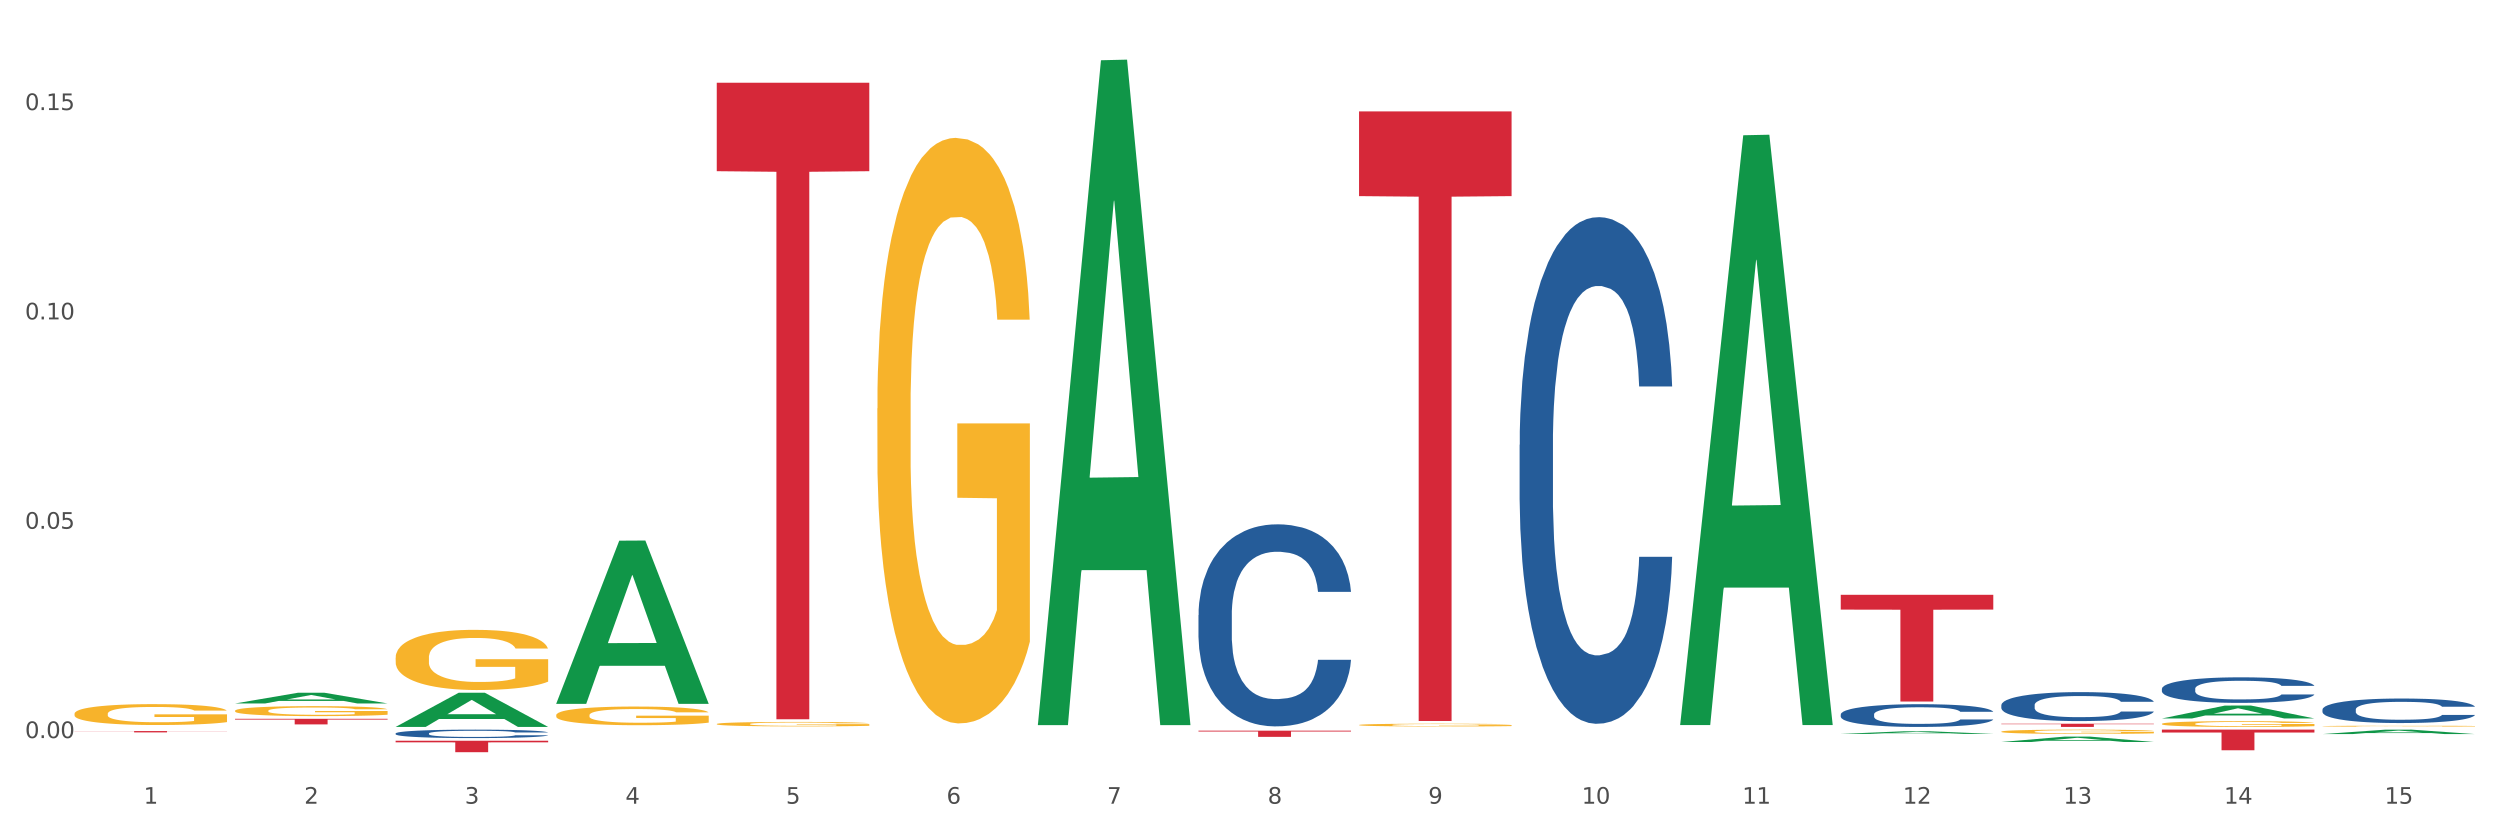
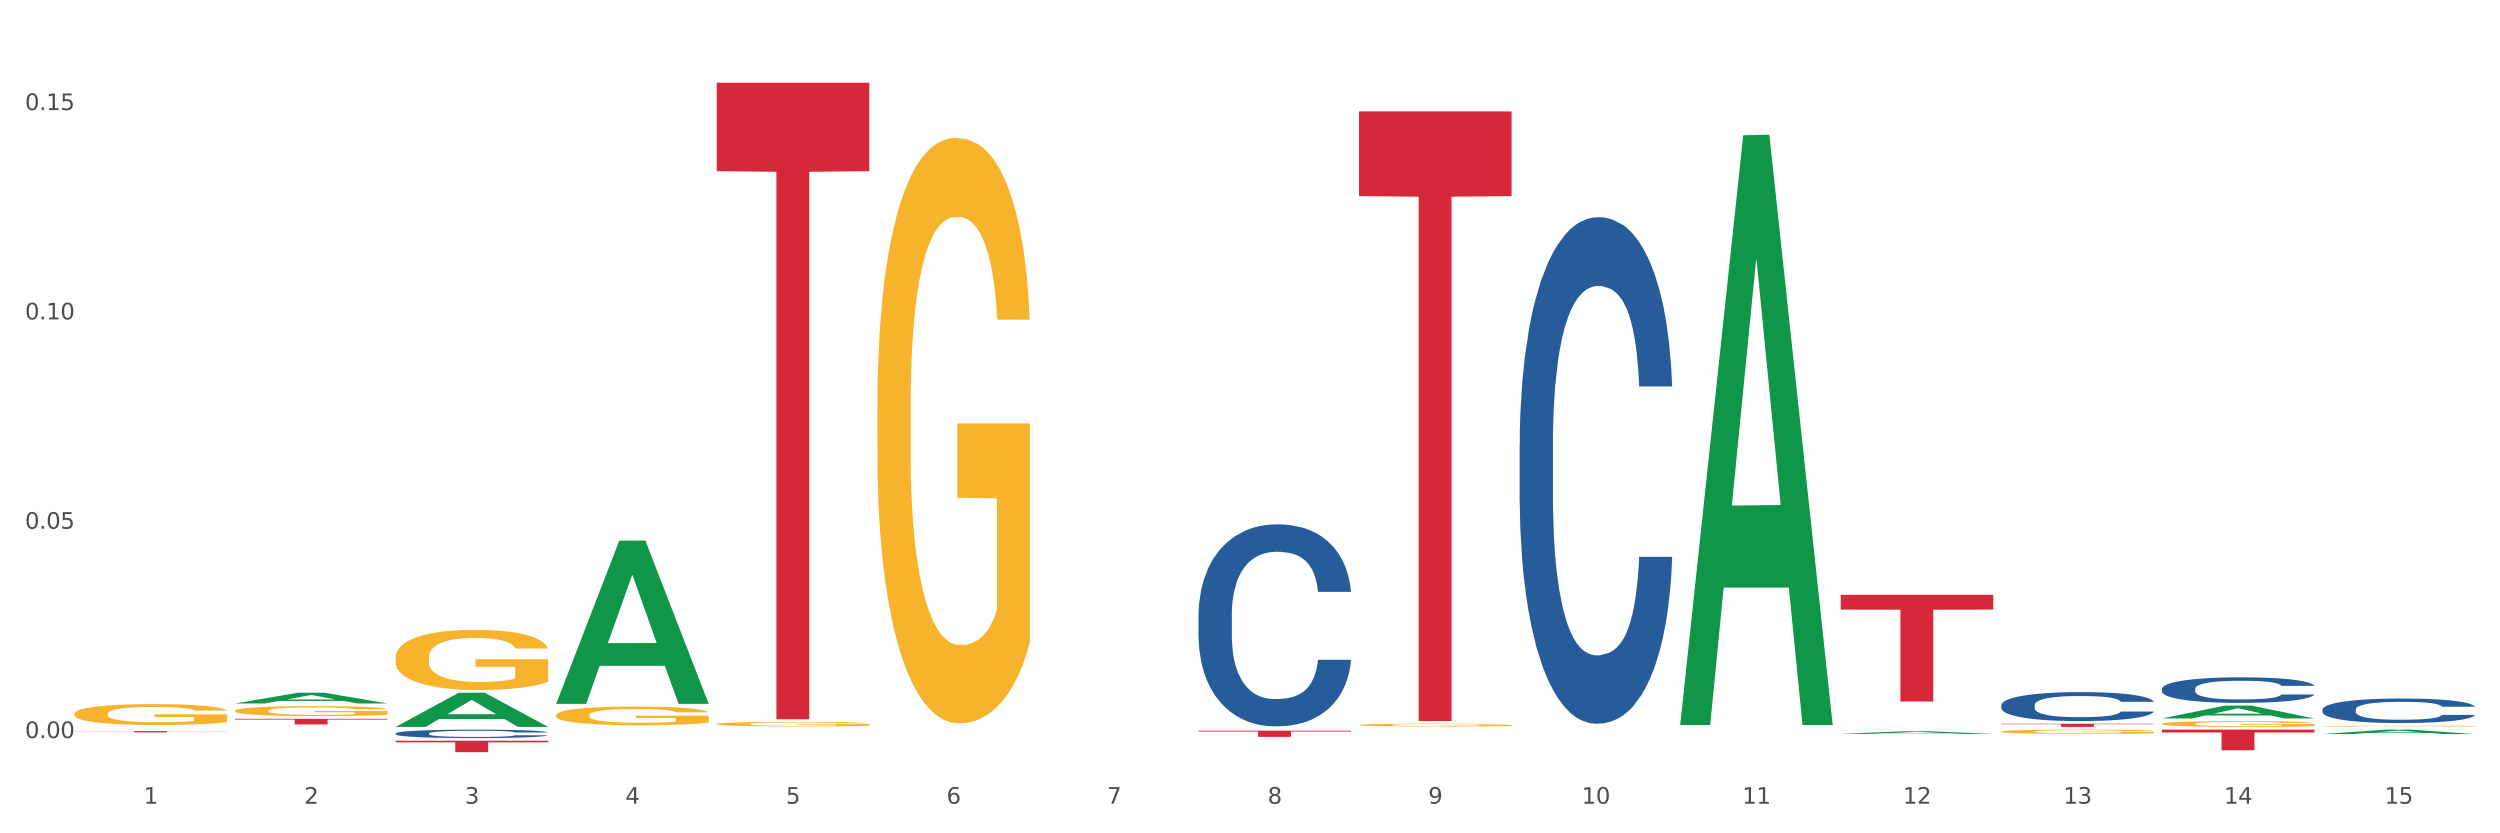
<svg xmlns="http://www.w3.org/2000/svg" xmlns:xlink="http://www.w3.org/1999/xlink" width="1080pt" height="360pt" viewBox="0 0 1080 360" version="1.1">
  <rect x="0" y="0" width="1080" height="360" fill="#333333" stroke="none" />
  <defs>
    <style type="text/css">*{stroke-linejoin: round; stroke-linecap: butt}</style>
  </defs>
  <g id="figure_1">
    <g id="patch_1">
      <path d="M 0 360  L 1080 360  L 1080 0  L 0 0  z " style="fill: #ffffff; stroke: #ffffff; stroke-linejoin: miter" />
    </g>
    <g id="axes_1">
      <g id="matplotlib.axis_1">
        <g id="xtick_1">
          <g id="text_1">
            <g style="fill: #4d4d4d" transform="translate(62.07 347.204) scale(0.096 -0.096)">
              <defs>
                <path id="DejaVuSans-31" d="M 794 531  L 1825 531  L 1825 4091  L 703 3866  L 703 4441  L 1819 4666  L 2450 4666  L 2450 531  L 3481 531  L 3481 0  L 794 0  L 794 531  z " transform="scale(0.016)" />
              </defs>
              <use xlink:href="#DejaVuSans-31" />
            </g>
          </g>
        </g>
        <g id="xtick_2">
          <g id="text_2">
            <g style="fill: #4d4d4d" transform="translate(131.436 347.204) scale(0.096 -0.096)">
              <defs>
                <path id="DejaVuSans-32" d="M 1228 531  L 3431 531  L 3431 0  L 469 0  L 469 531  Q 828 903 1448 1529  Q 2069 2156 2228 2338  Q 2531 2678 2651 2914  Q 2772 3150 2772 3378  Q 2772 3750 2511 3984  Q 2250 4219 1831 4219  Q 1534 4219 1204 4116  Q 875 4013 500 3803  L 500 4441  Q 881 4594 1212 4672  Q 1544 4750 1819 4750  Q 2544 4750 2975 4387  Q 3406 4025 3406 3419  Q 3406 3131 3298 2873  Q 3191 2616 2906 2266  Q 2828 2175 2409 1742  Q 1991 1309 1228 531  z " transform="scale(0.016)" />
              </defs>
              <use xlink:href="#DejaVuSans-32" />
            </g>
          </g>
        </g>
        <g id="xtick_3">
          <g id="text_3">
            <g style="fill: #4d4d4d" transform="translate(200.802 347.204) scale(0.096 -0.096)">
              <defs>
                <path id="DejaVuSans-33" d="M 2597 2516  Q 3050 2419 3304 2112  Q 3559 1806 3559 1356  Q 3559 666 3084 287  Q 2609 -91 1734 -91  Q 1441 -91 1130 -33  Q 819 25 488 141  L 488 750  Q 750 597 1062 519  Q 1375 441 1716 441  Q 2309 441 2620 675  Q 2931 909 2931 1356  Q 2931 1769 2642 2001  Q 2353 2234 1838 2234  L 1294 2234  L 1294 2753  L 1863 2753  Q 2328 2753 2575 2939  Q 2822 3125 2822 3475  Q 2822 3834 2567 4026  Q 2313 4219 1838 4219  Q 1578 4219 1281 4162  Q 984 4106 628 3988  L 628 4550  Q 988 4650 1302 4700  Q 1616 4750 1894 4750  Q 2613 4750 3031 4423  Q 3450 4097 3450 3541  Q 3450 3153 3228 2886  Q 3006 2619 2597 2516  z " transform="scale(0.016)" />
              </defs>
              <use xlink:href="#DejaVuSans-33" />
            </g>
          </g>
        </g>
        <g id="xtick_4">
          <g id="text_4">
            <g style="fill: #4d4d4d" transform="translate(270.169 347.204) scale(0.096 -0.096)">
              <defs>
                <path id="DejaVuSans-34" d="M 2419 4116  L 825 1625  L 2419 1625  L 2419 4116  z M 2253 4666  L 3047 4666  L 3047 1625  L 3713 1625  L 3713 1100  L 3047 1100  L 3047 0  L 2419 0  L 2419 1100  L 313 1100  L 313 1709  L 2253 4666  z " transform="scale(0.016)" />
              </defs>
              <use xlink:href="#DejaVuSans-34" />
            </g>
          </g>
        </g>
        <g id="xtick_5">
          <g id="text_5">
            <g style="fill: #4d4d4d" transform="translate(339.535 347.204) scale(0.096 -0.096)">
              <defs>
                <path id="DejaVuSans-35" d="M 691 4666  L 3169 4666  L 3169 4134  L 1269 4134  L 1269 2991  Q 1406 3038 1543 3061  Q 1681 3084 1819 3084  Q 2600 3084 3056 2656  Q 3513 2228 3513 1497  Q 3513 744 3044 326  Q 2575 -91 1722 -91  Q 1428 -91 1123 -41  Q 819 9 494 109  L 494 744  Q 775 591 1075 516  Q 1375 441 1709 441  Q 2250 441 2565 725  Q 2881 1009 2881 1497  Q 2881 1984 2565 2268  Q 2250 2553 1709 2553  Q 1456 2553 1204 2497  Q 953 2441 691 2322  L 691 4666  z " transform="scale(0.016)" />
              </defs>
              <use xlink:href="#DejaVuSans-35" />
            </g>
          </g>
        </g>
        <g id="xtick_6">
          <g id="text_6">
            <g style="fill: #4d4d4d" transform="translate(408.901 347.204) scale(0.096 -0.096)">
              <defs>
                <path id="DejaVuSans-36" d="M 2113 2584  Q 1688 2584 1439 2293  Q 1191 2003 1191 1497  Q 1191 994 1439 701  Q 1688 409 2113 409  Q 2538 409 2786 701  Q 3034 994 3034 1497  Q 3034 2003 2786 2293  Q 2538 2584 2113 2584  z M 3366 4563  L 3366 3988  Q 3128 4100 2886 4159  Q 2644 4219 2406 4219  Q 1781 4219 1451 3797  Q 1122 3375 1075 2522  Q 1259 2794 1537 2939  Q 1816 3084 2150 3084  Q 2853 3084 3261 2657  Q 3669 2231 3669 1497  Q 3669 778 3244 343  Q 2819 -91 2113 -91  Q 1303 -91 875 529  Q 447 1150 447 2328  Q 447 3434 972 4092  Q 1497 4750 2381 4750  Q 2619 4750 2861 4703  Q 3103 4656 3366 4563  z " transform="scale(0.016)" />
              </defs>
              <use xlink:href="#DejaVuSans-36" />
            </g>
          </g>
        </g>
        <g id="xtick_7">
          <g id="text_7">
            <g style="fill: #4d4d4d" transform="translate(478.267 347.204) scale(0.096 -0.096)">
              <defs>
                <path id="DejaVuSans-37" d="M 525 4666  L 3525 4666  L 3525 4397  L 1831 0  L 1172 0  L 2766 4134  L 525 4134  L 525 4666  z " transform="scale(0.016)" />
              </defs>
              <use xlink:href="#DejaVuSans-37" />
            </g>
          </g>
        </g>
        <g id="xtick_8">
          <g id="text_8">
            <g style="fill: #4d4d4d" transform="translate(547.634 347.204) scale(0.096 -0.096)">
              <defs>
                <path id="DejaVuSans-38" d="M 2034 2216  Q 1584 2216 1326 1975  Q 1069 1734 1069 1313  Q 1069 891 1326 650  Q 1584 409 2034 409  Q 2484 409 2743 651  Q 3003 894 3003 1313  Q 3003 1734 2745 1975  Q 2488 2216 2034 2216  z M 1403 2484  Q 997 2584 770 2862  Q 544 3141 544 3541  Q 544 4100 942 4425  Q 1341 4750 2034 4750  Q 2731 4750 3128 4425  Q 3525 4100 3525 3541  Q 3525 3141 3298 2862  Q 3072 2584 2669 2484  Q 3125 2378 3379 2068  Q 3634 1759 3634 1313  Q 3634 634 3220 271  Q 2806 -91 2034 -91  Q 1263 -91 848 271  Q 434 634 434 1313  Q 434 1759 690 2068  Q 947 2378 1403 2484  z M 1172 3481  Q 1172 3119 1398 2916  Q 1625 2713 2034 2713  Q 2441 2713 2670 2916  Q 2900 3119 2900 3481  Q 2900 3844 2670 4047  Q 2441 4250 2034 4250  Q 1625 4250 1398 4047  Q 1172 3844 1172 3481  z " transform="scale(0.016)" />
              </defs>
              <use xlink:href="#DejaVuSans-38" />
            </g>
          </g>
        </g>
        <g id="xtick_9">
          <g id="text_9">
            <g style="fill: #4d4d4d" transform="translate(617 347.204) scale(0.096 -0.096)">
              <defs>
                <path id="DejaVuSans-39" d="M 703 97  L 703 672  Q 941 559 1184 500  Q 1428 441 1663 441  Q 2288 441 2617 861  Q 2947 1281 2994 2138  Q 2813 1869 2534 1725  Q 2256 1581 1919 1581  Q 1219 1581 811 2004  Q 403 2428 403 3163  Q 403 3881 828 4315  Q 1253 4750 1959 4750  Q 2769 4750 3195 4129  Q 3622 3509 3622 2328  Q 3622 1225 3098 567  Q 2575 -91 1691 -91  Q 1453 -91 1209 -44  Q 966 3 703 97  z M 1959 2075  Q 2384 2075 2632 2365  Q 2881 2656 2881 3163  Q 2881 3666 2632 3958  Q 2384 4250 1959 4250  Q 1534 4250 1286 3958  Q 1038 3666 1038 3163  Q 1038 2656 1286 2365  Q 1534 2075 1959 2075  z " transform="scale(0.016)" />
              </defs>
              <use xlink:href="#DejaVuSans-39" />
            </g>
          </g>
        </g>
        <g id="xtick_10">
          <g id="text_10">
            <g style="fill: #4d4d4d" transform="translate(683.312 347.204) scale(0.096 -0.096)">
              <defs>
                <path id="DejaVuSans-30" d="M 2034 4250  Q 1547 4250 1301 3770  Q 1056 3291 1056 2328  Q 1056 1369 1301 889  Q 1547 409 2034 409  Q 2525 409 2770 889  Q 3016 1369 3016 2328  Q 3016 3291 2770 3770  Q 2525 4250 2034 4250  z M 2034 4750  Q 2819 4750 3233 4129  Q 3647 3509 3647 2328  Q 3647 1150 3233 529  Q 2819 -91 2034 -91  Q 1250 -91 836 529  Q 422 1150 422 2328  Q 422 3509 836 4129  Q 1250 4750 2034 4750  z " transform="scale(0.016)" />
              </defs>
              <use xlink:href="#DejaVuSans-31" />
              <use xlink:href="#DejaVuSans-30" transform="translate(63.623 0)" />
            </g>
          </g>
        </g>
        <g id="xtick_11">
          <g id="text_11">
            <g style="fill: #4d4d4d" transform="translate(752.678 347.204) scale(0.096 -0.096)">
              <use xlink:href="#DejaVuSans-31" />
              <use xlink:href="#DejaVuSans-31" transform="translate(63.623 0)" />
            </g>
          </g>
        </g>
        <g id="xtick_12">
          <g id="text_12">
            <g style="fill: #4d4d4d" transform="translate(822.044 347.204) scale(0.096 -0.096)">
              <use xlink:href="#DejaVuSans-31" />
              <use xlink:href="#DejaVuSans-32" transform="translate(63.623 0)" />
            </g>
          </g>
        </g>
        <g id="xtick_13">
          <g id="text_13">
            <g style="fill: #4d4d4d" transform="translate(891.411 347.204) scale(0.096 -0.096)">
              <use xlink:href="#DejaVuSans-31" />
              <use xlink:href="#DejaVuSans-33" transform="translate(63.623 0)" />
            </g>
          </g>
        </g>
        <g id="xtick_14">
          <g id="text_14">
            <g style="fill: #4d4d4d" transform="translate(960.777 347.204) scale(0.096 -0.096)">
              <use xlink:href="#DejaVuSans-31" />
              <use xlink:href="#DejaVuSans-34" transform="translate(63.623 0)" />
            </g>
          </g>
        </g>
        <g id="xtick_15">
          <g id="text_15">
            <g style="fill: #4d4d4d" transform="translate(1030.143 347.204) scale(0.096 -0.096)">
              <use xlink:href="#DejaVuSans-31" />
              <use xlink:href="#DejaVuSans-35" transform="translate(63.623 0)" />
            </g>
          </g>
        </g>
        <g id="xtick_16" />
        <g id="xtick_17" />
        <g id="xtick_18" />
        <g id="xtick_19" />
        <g id="xtick_20" />
        <g id="xtick_21" />
        <g id="xtick_22" />
        <g id="xtick_23" />
        <g id="xtick_24" />
        <g id="xtick_25" />
        <g id="xtick_26" />
        <g id="xtick_27" />
        <g id="xtick_28" />
        <g id="xtick_29" />
      </g>
      <g id="matplotlib.axis_2">
        <g id="ytick_1">
          <g id="text_16">
            <g style="fill: #4d4d4d" transform="translate(10.8 318.849) scale(0.096 -0.096)">
              <defs>
                <path id="DejaVuSans-2e" d="M 684 794  L 1344 794  L 1344 0  L 684 0  L 684 794  z " transform="scale(0.016)" />
              </defs>
              <use xlink:href="#DejaVuSans-30" />
              <use xlink:href="#DejaVuSans-2e" transform="translate(63.623 0)" />
              <use xlink:href="#DejaVuSans-30" transform="translate(95.41 0)" />
              <use xlink:href="#DejaVuSans-30" transform="translate(159.033 0)" />
            </g>
          </g>
        </g>
        <g id="ytick_2">
          <g id="text_17">
            <g style="fill: #4d4d4d" transform="translate(10.8 228.419) scale(0.096 -0.096)">
              <use xlink:href="#DejaVuSans-30" />
              <use xlink:href="#DejaVuSans-2e" transform="translate(63.623 0)" />
              <use xlink:href="#DejaVuSans-30" transform="translate(95.41 0)" />
              <use xlink:href="#DejaVuSans-35" transform="translate(159.033 0)" />
            </g>
          </g>
        </g>
        <g id="ytick_3">
          <g id="text_18">
            <g style="fill: #4d4d4d" transform="translate(10.8 137.988) scale(0.096 -0.096)">
              <use xlink:href="#DejaVuSans-30" />
              <use xlink:href="#DejaVuSans-2e" transform="translate(63.623 0)" />
              <use xlink:href="#DejaVuSans-31" transform="translate(95.41 0)" />
              <use xlink:href="#DejaVuSans-30" transform="translate(159.033 0)" />
            </g>
          </g>
        </g>
        <g id="ytick_4">
          <g id="text_19">
            <g style="fill: #4d4d4d" transform="translate(10.8 47.558) scale(0.096 -0.096)">
              <use xlink:href="#DejaVuSans-30" />
              <use xlink:href="#DejaVuSans-2e" transform="translate(63.623 0)" />
              <use xlink:href="#DejaVuSans-31" transform="translate(95.41 0)" />
              <use xlink:href="#DejaVuSans-35" transform="translate(159.033 0)" />
            </g>
          </g>
        </g>
        <g id="ytick_5" />
        <g id="ytick_6" />
        <g id="ytick_7" />
      </g>
      <g id="PolyCollection_1">
        <path d="M 101.541 303.891  L 101.609 303.887  L 128.784 299.255  L 140.061 299.251  L 167.439 303.9  L 154.395 303.9  L 148.485 302.817  L 120.427 302.817  L 120.224 302.835  L 114.517 303.9  L 101.541 303.9  L 101.541 303.891  L 123.96 302.171  L 144.952 302.167  L 134.558 300.242  L 134.422 300.233  L 134.286 300.246  L 123.892 302.167  L 123.96 302.171  L 101.541 303.891  z " clip-path="url(#p0f874202e7)" style="fill: #109648" />
        <path d="M 170.907 314.017  L 170.975 314.003  L 198.15 299.27  L 209.427 299.256  L 236.805 314.044  L 223.762 314.044  L 217.851 310.601  L 189.794 310.601  L 189.59 310.656  L 183.883 314.044  L 170.907 314.044  L 170.907 314.017  L 193.326 308.546  L 214.319 308.532  L 203.924 302.408  L 203.788 302.38  L 203.653 302.422  L 193.258 308.532  L 193.326 308.546  L 170.907 314.017  z " clip-path="url(#p0f874202e7)" style="fill: #109648" />
        <path d="M 240.274 303.938  L 240.342 303.872  L 267.516 233.571  L 278.793 233.505  L 306.172 304.07  L 293.128 304.07  L 287.217 287.638  L 259.16 287.638  L 258.956 287.903  L 253.249 304.07  L 240.274 304.07  L 240.274 303.938  L 262.693 277.832  L 283.685 277.766  L 273.291 248.546  L 273.155 248.413  L 273.019 248.612  L 262.625 277.766  L 262.693 277.832  L 240.274 303.938  z " clip-path="url(#p0f874202e7)" style="fill: #109648" />
-         <path d="M 448.372 312.71  L 448.44 312.44  L 475.615 26.029  L 486.892 25.759  L 514.27 313.25  L 501.227 313.25  L 495.316 246.304  L 467.259 246.304  L 467.055 247.384  L 461.348 313.25  L 448.372 313.25  L 448.372 312.71  L 470.791 206.352  L 491.783 206.082  L 481.389 87.037  L 481.253 86.497  L 481.117 87.307  L 470.723 206.082  L 470.791 206.352  L 448.372 312.71  z " clip-path="url(#p0f874202e7)" style="fill: #109648" />
        <path d="M 933.936 310.373  L 934.004 310.368  L 961.178 304.806  L 972.456 304.8  L 999.834 310.384  L 986.79 310.384  L 980.88 309.084  L 952.822 309.084  L 952.618 309.105  L 946.912 310.384  L 933.936 310.384  L 933.936 310.373  L 956.355 308.308  L 977.347 308.303  L 966.953 305.991  L 966.817 305.98  L 966.681 305.996  L 956.287 308.303  L 956.355 308.308  L 933.936 310.373  z " clip-path="url(#p0f874202e7)" style="fill: #109648" />
        <path d="M 1003.302 317.122  L 1003.37 317.12  L 1030.544 315.204  L 1041.822 315.202  L 1069.2 317.125  L 1056.156 317.125  L 1050.246 316.677  L 1022.188 316.677  L 1021.984 316.685  L 1016.278 317.125  L 1003.302 317.125  L 1003.302 317.122  L 1025.721 316.41  L 1046.713 316.408  L 1036.319 315.612  L 1036.183 315.608  L 1036.047 315.614  L 1025.653 316.408  L 1025.721 316.41  L 1003.302 317.122  z " clip-path="url(#p0f874202e7)" style="fill: #109648" />
        <path d="M 795.203 256.945  L 861.101 256.945  L 861.101 263.352  L 835.179 263.396  L 835.179 303.05  L 820.969 303.05  L 820.969 263.396  L 795.203 263.352  L 795.203 256.989  L 795.203 256.945  z " clip-path="url(#p0f874202e7)" style="fill: #d62839" />
        <path d="M 309.64 35.742  L 375.538 35.742  L 375.538 73.955  L 349.616 74.213  L 349.616 310.719  L 335.406 310.719  L 335.406 74.213  L 309.64 73.955  L 309.64 36  L 309.64 35.742  z " clip-path="url(#p0f874202e7)" style="fill: #d62839" />
        <path d="M 587.105 48.119  L 653.003 48.119  L 653.003 84.717  L 627.081 84.965  L 627.081 311.479  L 612.871 311.479  L 612.871 84.965  L 587.105 84.717  L 587.105 48.366  L 587.105 48.119  z " clip-path="url(#p0f874202e7)" style="fill: #d62839" />
        <path d="M 32.175 315.808  L 98.073 315.808  L 98.073 315.891  L 72.151 315.891  L 72.151 316.405  L 57.941 316.405  L 57.941 315.891  L 32.175 315.891  L 32.175 315.808  L 32.175 315.808  z " clip-path="url(#p0f874202e7)" style="fill: #d62839" />
        <path d="M 170.907 320.011  L 236.805 320.011  L 236.805 320.697  L 210.883 320.702  L 210.883 324.95  L 196.673 324.95  L 196.673 320.702  L 170.907 320.697  L 170.907 320.015  L 170.907 320.011  z " clip-path="url(#p0f874202e7)" style="fill: #d62839" />
        <path d="M 101.541 310.522  L 167.439 310.522  L 167.439 310.859  L 141.517 310.861  L 141.517 312.946  L 127.307 312.946  L 127.307 310.861  L 101.541 310.859  L 101.541 310.525  L 101.541 310.522  z " clip-path="url(#p0f874202e7)" style="fill: #d62839" />
        <path d="M 517.739 315.64  L 583.636 315.64  L 583.636 316.013  L 557.715 316.016  L 557.715 318.324  L 543.504 318.324  L 543.504 316.016  L 517.739 316.013  L 517.739 315.643  L 517.739 315.64  z " clip-path="url(#p0f874202e7)" style="fill: #d62839" />
        <path d="M 32.175 308.36  L 32.253 308.351  L 32.253 308.055  L 32.408 307.799  L 33.186 307.182  L 34.353 306.671  L 35.209 306.399  L 36.065 306.177  L 37.076 305.954  L 38.321 305.723  L 40.578 305.386  L 41.978 305.213  L 43.69 305.031  L 46.802 304.768  L 49.058 304.619  L 51.392 304.496  L 55.204 304.348  L 57.694 304.282  L 60.339 304.232  L 63.529 304.199  L 65.941 304.191  L 71.231 304.216  L 75.744 304.29  L 77.922 304.348  L 80.723 304.446  L 82.201 304.512  L 84.613 304.644  L 87.103 304.817  L 88.815 304.965  L 91.382 305.246  L 93.327 305.526  L 95.116 305.872  L 96.05 306.111  L 96.75 306.333  L 97.373 306.588  L 97.995 306.992  L 83.991 306.992  L 83.446 306.704  L 82.59 306.432  L 81.346 306.168  L 80.256 306.004  L 78.389 305.798  L 76.677 305.666  L 74.888 305.567  L 72.71 305.484  L 70.998 305.443  L 68.586 305.41  L 63.84 305.419  L 60.65 305.484  L 58.472 305.567  L 57.071 305.641  L 55.827 305.723  L 54.426 305.839  L 52.792 306.012  L 51.625 306.168  L 50.458 306.366  L 49.525 306.564  L 48.669 306.794  L 47.969 307.042  L 47.424 307.297  L 46.957 307.61  L 46.568 308.129  L 46.568 309.258  L 46.724 309.513  L 47.113 309.851  L 47.58 310.106  L 48.358 310.411  L 49.058 310.617  L 50.381 310.914  L 51.859 311.161  L 53.026 311.317  L 54.193 311.449  L 56.216 311.63  L 58.472 311.779  L 60.417 311.869  L 63.062 311.952  L 64.852 311.985  L 66.408 312.001  L 70.22 312.001  L 72.943 311.976  L 75.977 311.919  L 78.311 311.845  L 80.256 311.754  L 82.435 311.606  L 83.835 311.466  L 83.835 309.744  L 66.719 309.735  L 66.719 308.59  L 98.073 308.59  L 98.073 311.952  L 96.75 312.125  L 95.272 312.281  L 93.716 312.421  L 91.382 312.594  L 88.581 312.759  L 86.091 312.874  L 83.446 312.973  L 80.334 313.064  L 76.288 313.146  L 73.799 313.179  L 70.687 313.204  L 67.03 313.212  L 63.84 313.196  L 60.728 313.154  L 57.461 313.08  L 54.271 312.973  L 51.859 312.866  L 49.447 312.734  L 46.879 312.561  L 44.857 312.396  L 43.301 312.248  L 41.589 312.059  L 39.722 311.812  L 38.321 311.589  L 37.076 311.358  L 35.754 311.062  L 34.82 310.806  L 33.887 310.485  L 33.342 310.246  L 32.72 309.876  L 32.253 309.357  L 32.175 308.36  z " clip-path="url(#p0f874202e7)" style="fill: #f7b32b" />
        <path d="M 240.274 308.958  L 240.351 308.95  L 240.351 308.685  L 240.507 308.457  L 241.285 307.904  L 242.452 307.447  L 243.308 307.203  L 244.164 307.004  L 245.175 306.805  L 246.42 306.599  L 248.676 306.297  L 250.077 306.142  L 251.788 305.98  L 254.9 305.744  L 257.157 305.611  L 259.491 305.501  L 263.303 305.368  L 265.793 305.309  L 268.438 305.265  L 271.628 305.235  L 274.04 305.228  L 279.33 305.25  L 283.843 305.317  L 286.021 305.368  L 288.822 305.457  L 290.3 305.516  L 292.712 305.633  L 295.202 305.788  L 296.913 305.921  L 299.481 306.172  L 301.426 306.422  L 303.215 306.732  L 304.149 306.945  L 304.849 307.145  L 305.471 307.373  L 306.094 307.734  L 292.089 307.734  L 291.545 307.476  L 290.689 307.233  L 289.444 306.997  L 288.355 306.85  L 286.488 306.665  L 284.776 306.547  L 282.987 306.459  L 280.808 306.385  L 279.097 306.348  L 276.685 306.319  L 271.939 306.326  L 268.749 306.385  L 266.571 306.459  L 265.17 306.525  L 263.925 306.599  L 262.525 306.702  L 260.891 306.857  L 259.724 306.997  L 258.557 307.174  L 257.623 307.351  L 256.768 307.557  L 256.067 307.778  L 255.523 308.007  L 255.056 308.287  L 254.667 308.751  L 254.667 309.761  L 254.823 309.99  L 255.212 310.292  L 255.678 310.52  L 256.456 310.793  L 257.157 310.977  L 258.479 311.243  L 259.957 311.464  L 261.124 311.604  L 262.291 311.722  L 264.314 311.884  L 266.571 312.017  L 268.516 312.098  L 271.161 312.172  L 272.95 312.201  L 274.506 312.216  L 278.319 312.216  L 281.042 312.194  L 284.076 312.142  L 286.41 312.076  L 288.355 311.995  L 290.533 311.862  L 291.934 311.737  L 291.934 310.196  L 274.818 310.189  L 274.818 309.164  L 306.172 309.164  L 306.172 312.172  L 304.849 312.326  L 303.371 312.466  L 301.815 312.592  L 299.481 312.746  L 296.68 312.894  L 294.19 312.997  L 291.545 313.086  L 288.433 313.167  L 284.387 313.24  L 281.897 313.27  L 278.785 313.292  L 275.129 313.299  L 271.939 313.285  L 268.827 313.248  L 265.559 313.181  L 262.369 313.086  L 259.957 312.99  L 257.546 312.872  L 254.978 312.717  L 252.955 312.57  L 251.399 312.437  L 249.688 312.267  L 247.82 312.046  L 246.42 311.847  L 245.175 311.641  L 243.853 311.375  L 242.919 311.147  L 241.985 310.859  L 241.441 310.646  L 240.818 310.314  L 240.351 309.85  L 240.274 308.958  z " clip-path="url(#p0f874202e7)" style="fill: #f7b32b" />
        <path d="M 864.57 312.664  L 930.468 312.664  L 930.468 312.856  L 904.546 312.857  L 904.546 314.044  L 890.335 314.044  L 890.335 312.857  L 864.57 312.856  L 864.57 312.665  L 864.57 312.664  z " clip-path="url(#p0f874202e7)" style="fill: #d62839" />
        <path d="M 101.541 307.048  L 101.619 307.044  L 101.619 306.902  L 101.775 306.78  L 102.553 306.485  L 103.72 306.241  L 104.575 306.112  L 105.431 306.005  L 106.443 305.899  L 107.688 305.789  L 109.944 305.628  L 111.344 305.545  L 113.056 305.459  L 116.168 305.333  L 118.424 305.262  L 120.758 305.203  L 124.57 305.132  L 127.06 305.101  L 129.705 305.077  L 132.895 305.061  L 135.307 305.058  L 140.598 305.069  L 145.11 305.105  L 147.289 305.132  L 150.089 305.179  L 151.568 305.211  L 153.979 305.274  L 156.469 305.356  L 158.181 305.427  L 160.748 305.561  L 162.693 305.695  L 164.483 305.86  L 165.416 305.974  L 166.117 306.08  L 166.739 306.202  L 167.361 306.395  L 153.357 306.395  L 152.812 306.257  L 151.957 306.127  L 150.712 306.002  L 149.623 305.923  L 147.755 305.825  L 146.044 305.762  L 144.254 305.714  L 142.076 305.675  L 140.364 305.655  L 137.952 305.64  L 133.206 305.644  L 130.017 305.675  L 127.838 305.714  L 126.438 305.75  L 125.193 305.789  L 123.792 305.844  L 122.159 305.927  L 120.992 306.002  L 119.825 306.096  L 118.891 306.19  L 118.035 306.3  L 117.335 306.418  L 116.79 306.54  L 116.324 306.69  L 115.935 306.938  L 115.935 307.477  L 116.09 307.598  L 116.479 307.76  L 116.946 307.882  L 117.724 308.027  L 118.424 308.126  L 119.747 308.267  L 121.225 308.385  L 122.392 308.46  L 123.559 308.523  L 125.582 308.609  L 127.838 308.68  L 129.783 308.723  L 132.428 308.763  L 134.218 308.779  L 135.774 308.786  L 139.586 308.786  L 142.309 308.775  L 145.343 308.747  L 147.678 308.712  L 149.623 308.668  L 151.801 308.598  L 153.201 308.531  L 153.201 307.709  L 136.085 307.705  L 136.085 307.158  L 167.439 307.158  L 167.439 308.763  L 166.117 308.845  L 164.638 308.92  L 163.082 308.987  L 160.748 309.07  L 157.947 309.148  L 155.458 309.203  L 152.812 309.251  L 149.7 309.294  L 145.655 309.333  L 143.165 309.349  L 140.053 309.361  L 136.396 309.365  L 133.206 309.357  L 130.094 309.337  L 126.827 309.302  L 123.637 309.251  L 121.225 309.199  L 118.813 309.136  L 116.246 309.054  L 114.223 308.975  L 112.667 308.904  L 110.955 308.814  L 109.088 308.696  L 107.688 308.59  L 106.443 308.48  L 105.12 308.338  L 104.186 308.216  L 103.253 308.063  L 102.708 307.949  L 102.086 307.772  L 101.619 307.524  L 101.541 307.048  z " clip-path="url(#p0f874202e7)" style="fill: #f7b32b" />
        <path d="M 170.907 284.108  L 170.985 284.084  L 170.985 283.229  L 171.141 282.492  L 171.919 280.711  L 173.086 279.238  L 173.942 278.454  L 174.798 277.813  L 175.809 277.172  L 177.054 276.507  L 179.31 275.533  L 180.71 275.034  L 182.422 274.511  L 185.534 273.751  L 187.79 273.324  L 190.124 272.967  L 193.937 272.54  L 196.426 272.35  L 199.072 272.207  L 202.261 272.112  L 204.673 272.089  L 209.964 272.16  L 214.476 272.374  L 216.655 272.54  L 219.456 272.825  L 220.934 273.015  L 223.346 273.395  L 225.835 273.894  L 227.547 274.321  L 230.114 275.129  L 232.059 275.937  L 233.849 276.934  L 234.783 277.623  L 235.483 278.264  L 236.105 279.001  L 236.728 280.165  L 222.723 280.165  L 222.179 279.333  L 221.323 278.549  L 220.078 277.789  L 218.989 277.314  L 217.122 276.72  L 215.41 276.34  L 213.62 276.055  L 211.442 275.818  L 209.73 275.699  L 207.319 275.604  L 202.573 275.628  L 199.383 275.818  L 197.204 276.055  L 195.804 276.269  L 194.559 276.507  L 193.159 276.839  L 191.525 277.338  L 190.358 277.789  L 189.191 278.359  L 188.257 278.929  L 187.401 279.595  L 186.701 280.307  L 186.157 281.043  L 185.69 281.946  L 185.301 283.443  L 185.301 286.697  L 185.456 287.433  L 185.845 288.407  L 186.312 289.143  L 187.09 290.022  L 187.79 290.616  L 189.113 291.471  L 190.591 292.184  L 191.758 292.635  L 192.925 293.015  L 194.948 293.538  L 197.204 293.965  L 199.149 294.226  L 201.795 294.464  L 203.584 294.559  L 205.14 294.606  L 208.952 294.606  L 211.675 294.535  L 214.71 294.369  L 217.044 294.155  L 218.989 293.894  L 221.167 293.466  L 222.568 293.063  L 222.568 288.098  L 205.451 288.074  L 205.451 284.773  L 236.805 284.773  L 236.805 294.464  L 235.483 294.963  L 234.004 295.414  L 232.448 295.818  L 230.114 296.317  L 227.314 296.792  L 224.824 297.124  L 222.179 297.409  L 219.067 297.671  L 215.021 297.908  L 212.531 298.003  L 209.419 298.074  L 205.763 298.098  L 202.573 298.051  L 199.461 297.932  L 196.193 297.718  L 193.003 297.409  L 190.591 297.101  L 188.179 296.721  L 185.612 296.222  L 183.589 295.747  L 182.033 295.319  L 180.321 294.773  L 178.454 294.06  L 177.054 293.419  L 175.809 292.754  L 174.486 291.899  L 173.553 291.162  L 172.619 290.236  L 172.074 289.547  L 171.452 288.478  L 170.985 286.982  L 170.907 284.108  z " clip-path="url(#p0f874202e7)" style="fill: #f7b32b" />
        <path d="M 933.936 315.202  L 999.834 315.202  L 999.834 316.442  L 973.912 316.45  L 973.912 324.124  L 959.702 324.124  L 959.702 316.45  L 933.936 316.442  L 933.936 315.21  L 933.936 315.202  z " clip-path="url(#p0f874202e7)" style="fill: #d62839" />
        <path d="M 517.739 265.73  L 517.816 265.651  L 517.816 263.418  L 518.05 260.389  L 518.907 254.808  L 519.997 250.583  L 521.867 245.64  L 522.88 243.567  L 524.204 241.255  L 526.93 237.508  L 530.046 234.319  L 532.227 232.565  L 533.863 231.449  L 537.523 229.456  L 539.627 228.579  L 541.808 227.861  L 543.677 227.383  L 546.793 226.825  L 549.285 226.586  L 552.167 226.506  L 554.582 226.586  L 557.776 226.905  L 562.449 227.861  L 564.241 228.419  L 566.656 229.376  L 569.148 230.652  L 571.173 231.927  L 573.51 233.761  L 575.925 236.153  L 578.262 239.182  L 579.898 241.973  L 581.222 244.922  L 582.39 248.51  L 583.247 252.417  L 583.636 255.685  L 569.382 255.685  L 568.992 252.735  L 568.214 249.546  L 567.435 247.394  L 566.578 245.64  L 565.254 243.647  L 564.085 242.371  L 562.138 240.856  L 560.346 239.9  L 558.866 239.342  L 557.075 238.863  L 553.258 238.385  L 550.532 238.385  L 548.818 238.544  L 546.715 238.943  L 544.923 239.501  L 542.82 240.458  L 541.184 241.494  L 539.549 242.85  L 538.614 243.806  L 537.212 245.56  L 536.277 246.995  L 535.031 249.467  L 534.33 251.221  L 533.084 255.765  L 532.538 259.113  L 532.305 261.425  L 532.149 263.977  L 532.149 276.414  L 532.616 281.994  L 533.006 284.386  L 533.629 287.097  L 534.797 290.605  L 536.511 294.033  L 538.302 296.504  L 539.782 298.019  L 541.184 299.135  L 542.587 300.012  L 544.3 300.809  L 545.702 301.288  L 547.805 301.766  L 550.298 302.005  L 552.245 302.005  L 556.218 301.607  L 558.009 301.208  L 559.723 300.65  L 561.593 299.773  L 563.073 298.816  L 563.929 298.099  L 565.331 296.584  L 566.422 294.989  L 567.357 293.156  L 567.98 291.561  L 568.681 289.169  L 569.226 286.459  L 569.382 285.024  L 583.636 285.024  L 583.325 287.894  L 582.78 290.684  L 581.689 294.431  L 580.832 296.584  L 579.508 299.215  L 578.106 301.447  L 576.159 303.919  L 574.367 305.752  L 572.498 307.347  L 570.472 308.782  L 566.811 310.775  L 565.487 311.333  L 562.683 312.29  L 560.502 312.848  L 557.308 313.406  L 554.037 313.725  L 550.61 313.804  L 547.572 313.645  L 544.222 313.167  L 542.119 312.688  L 539.782 311.971  L 537.056 310.855  L 534.486 309.499  L 532.071 307.905  L 529.812 306.071  L 527.709 303.998  L 524.983 300.57  L 522.957 297.222  L 521.477 294.112  L 520.465 291.482  L 519.452 288.133  L 518.907 285.821  L 518.05 280.24  L 517.739 275.058  L 517.739 265.73  z " clip-path="url(#p0f874202e7)" style="fill: #255c99" />
        <path d="M 795.203 317.048  L 795.271 317.047  L 822.446 315.906  L 833.723 315.905  L 861.101 317.05  L 848.058 317.05  L 842.147 316.784  L 814.09 316.784  L 813.886 316.788  L 808.179 317.05  L 795.203 317.05  L 795.203 317.048  L 817.622 316.624  L 838.615 316.623  L 828.22 316.149  L 828.084 316.147  L 827.949 316.15  L 817.554 316.623  L 817.622 316.624  L 795.203 317.048  z " clip-path="url(#p0f874202e7)" style="fill: #109648" />
-         <path d="M 864.57 320.537  L 864.638 320.535  L 891.812 318.225  L 903.089 318.223  L 930.468 320.541  L 917.424 320.541  L 911.513 320.001  L 883.456 320.001  L 883.252 320.01  L 877.545 320.541  L 864.57 320.541  L 864.57 320.537  L 886.989 319.679  L 907.981 319.677  L 897.587 318.717  L 897.451 318.712  L 897.315 318.719  L 886.921 319.677  L 886.989 319.679  L 864.57 320.537  z " clip-path="url(#p0f874202e7)" style="fill: #109648" />
        <path d="M 1003.302 306.524  L 1003.38 306.514  L 1003.38 306.243  L 1003.614 305.875  L 1004.47 305.198  L 1005.561 304.686  L 1007.43 304.086  L 1008.443 303.834  L 1009.767 303.554  L 1012.494 303.099  L 1015.609 302.712  L 1017.79 302.499  L 1019.426 302.364  L 1023.087 302.122  L 1025.19 302.016  L 1027.371 301.928  L 1029.241 301.87  L 1032.356 301.803  L 1034.849 301.774  L 1037.731 301.764  L 1040.146 301.774  L 1043.339 301.812  L 1048.013 301.928  L 1049.805 301.996  L 1052.219 302.112  L 1054.712 302.267  L 1056.737 302.422  L 1059.074 302.644  L 1061.489 302.935  L 1063.825 303.302  L 1065.461 303.641  L 1066.785 303.999  L 1067.954 304.434  L 1068.811 304.908  L 1069.2 305.305  L 1054.945 305.305  L 1054.556 304.947  L 1053.777 304.56  L 1052.998 304.299  L 1052.141 304.086  L 1050.817 303.844  L 1049.649 303.689  L 1047.701 303.505  L 1045.91 303.389  L 1044.43 303.321  L 1042.638 303.263  L 1038.822 303.205  L 1036.095 303.205  L 1034.382 303.225  L 1032.278 303.273  L 1030.487 303.341  L 1028.384 303.457  L 1026.748 303.583  L 1025.112 303.747  L 1024.178 303.863  L 1022.775 304.076  L 1021.841 304.25  L 1020.594 304.55  L 1019.893 304.763  L 1018.647 305.314  L 1018.102 305.721  L 1017.868 306.001  L 1017.712 306.311  L 1017.712 307.82  L 1018.18 308.497  L 1018.569 308.787  L 1019.192 309.116  L 1020.361 309.542  L 1022.074 309.958  L 1023.866 310.258  L 1025.346 310.442  L 1026.748 310.577  L 1028.15 310.683  L 1029.864 310.78  L 1031.266 310.838  L 1033.369 310.896  L 1035.862 310.925  L 1037.809 310.925  L 1041.781 310.877  L 1043.573 310.829  L 1045.287 310.761  L 1047.156 310.654  L 1048.636 310.538  L 1049.493 310.451  L 1050.895 310.267  L 1051.986 310.074  L 1052.92 309.851  L 1053.543 309.658  L 1054.244 309.368  L 1054.79 309.039  L 1054.945 308.865  L 1069.2 308.865  L 1068.888 309.213  L 1068.343 309.552  L 1067.253 310.006  L 1066.396 310.267  L 1065.072 310.587  L 1063.67 310.858  L 1061.722 311.157  L 1059.931 311.38  L 1058.061 311.573  L 1056.036 311.748  L 1052.375 311.989  L 1051.051 312.057  L 1048.247 312.173  L 1046.066 312.241  L 1042.872 312.309  L 1039.6 312.347  L 1036.173 312.357  L 1033.135 312.338  L 1029.786 312.28  L 1027.683 312.222  L 1025.346 312.135  L 1022.62 311.999  L 1020.049 311.835  L 1017.634 311.641  L 1015.376 311.419  L 1013.272 311.167  L 1010.546 310.751  L 1008.521 310.345  L 1007.041 309.968  L 1006.028 309.648  L 1005.016 309.242  L 1004.47 308.961  L 1003.614 308.284  L 1003.302 307.655  L 1003.302 306.524  z " clip-path="url(#p0f874202e7)" style="fill: #255c99" />
        <path d="M 933.936 297.562  L 934.014 297.552  L 934.014 297.269  L 934.247 296.886  L 935.104 296.18  L 936.195 295.646  L 938.064 295.021  L 939.077 294.758  L 940.401 294.466  L 943.127 293.992  L 946.243 293.589  L 948.424 293.367  L 950.06 293.226  L 953.721 292.973  L 955.824 292.863  L 958.005 292.772  L 959.874 292.711  L 962.99 292.641  L 965.483 292.61  L 968.365 292.6  L 970.779 292.61  L 973.973 292.651  L 978.647 292.772  L 980.438 292.842  L 982.853 292.963  L 985.346 293.125  L 987.371 293.286  L 989.708 293.518  L 992.122 293.821  L 994.459 294.204  L 996.095 294.557  L 997.419 294.93  L 998.587 295.384  L 999.444 295.878  L 999.834 296.291  L 985.579 296.291  L 985.19 295.918  L 984.411 295.515  L 983.632 295.242  L 982.775 295.021  L 981.451 294.768  L 980.283 294.607  L 978.335 294.416  L 976.544 294.295  L 975.064 294.224  L 973.272 294.163  L 969.455 294.103  L 966.729 294.103  L 965.015 294.123  L 962.912 294.173  L 961.121 294.244  L 959.018 294.365  L 957.382 294.496  L 955.746 294.668  L 954.811 294.789  L 953.409 295.01  L 952.475 295.192  L 951.228 295.505  L 950.527 295.726  L 949.281 296.301  L 948.736 296.725  L 948.502 297.017  L 948.346 297.34  L 948.346 298.913  L 948.814 299.619  L 949.203 299.922  L 949.826 300.264  L 950.995 300.708  L 952.708 301.142  L 954.5 301.454  L 955.98 301.646  L 957.382 301.787  L 958.784 301.898  L 960.498 301.999  L 961.9 302.059  L 964.003 302.12  L 966.495 302.15  L 968.443 302.15  L 972.415 302.1  L 974.207 302.049  L 975.92 301.979  L 977.79 301.868  L 979.27 301.747  L 980.127 301.656  L 981.529 301.464  L 982.619 301.263  L 983.554 301.031  L 984.177 300.829  L 984.878 300.527  L 985.423 300.184  L 985.579 300.002  L 999.834 300.002  L 999.522 300.365  L 998.977 300.718  L 997.886 301.192  L 997.03 301.464  L 995.705 301.797  L 994.303 302.08  L 992.356 302.392  L 990.564 302.624  L 988.695 302.826  L 986.67 303.007  L 983.009 303.259  L 981.685 303.33  L 978.88 303.451  L 976.699 303.522  L 973.506 303.592  L 970.234 303.633  L 966.807 303.643  L 963.769 303.623  L 960.42 303.562  L 958.317 303.501  L 955.98 303.411  L 953.253 303.27  L 950.683 303.098  L 948.268 302.896  L 946.009 302.664  L 943.906 302.402  L 941.18 301.969  L 939.155 301.545  L 937.675 301.152  L 936.662 300.819  L 935.65 300.396  L 935.104 300.103  L 934.247 299.397  L 933.936 298.742  L 933.936 297.562  z " clip-path="url(#p0f874202e7)" style="fill: #255c99" />
        <path d="M 864.57 304.614  L 864.648 304.602  L 864.648 304.282  L 864.881 303.848  L 865.738 303.048  L 866.829 302.442  L 868.698 301.733  L 869.711 301.436  L 871.035 301.105  L 873.761 300.568  L 876.877 300.11  L 879.058 299.859  L 880.694 299.699  L 884.355 299.413  L 886.458 299.287  L 888.639 299.184  L 890.508 299.116  L 893.624 299.036  L 896.117 299.002  L 898.999 298.99  L 901.413 299.002  L 904.607 299.047  L 909.281 299.184  L 911.072 299.265  L 913.487 299.402  L 915.979 299.585  L 918.005 299.767  L 920.341 300.03  L 922.756 300.373  L 925.093 300.808  L 926.729 301.208  L 928.053 301.63  L 929.221 302.145  L 930.078 302.705  L 930.468 303.174  L 916.213 303.174  L 915.824 302.751  L 915.045 302.293  L 914.266 301.985  L 913.409 301.733  L 912.085 301.448  L 910.916 301.265  L 908.969 301.048  L 907.177 300.91  L 905.697 300.83  L 903.906 300.762  L 900.089 300.693  L 897.363 300.693  L 895.649 300.716  L 893.546 300.773  L 891.754 300.853  L 889.651 300.99  L 888.016 301.139  L 886.38 301.333  L 885.445 301.47  L 884.043 301.722  L 883.108 301.928  L 881.862 302.282  L 881.161 302.533  L 879.915 303.185  L 879.369 303.665  L 879.136 303.996  L 878.98 304.362  L 878.98 306.145  L 879.447 306.945  L 879.837 307.288  L 880.46 307.677  L 881.628 308.18  L 883.342 308.671  L 885.134 309.026  L 886.614 309.243  L 888.016 309.403  L 889.418 309.529  L 891.131 309.643  L 892.533 309.711  L 894.637 309.78  L 897.129 309.814  L 899.076 309.814  L 903.049 309.757  L 904.841 309.7  L 906.554 309.62  L 908.424 309.494  L 909.904 309.357  L 910.76 309.254  L 912.163 309.037  L 913.253 308.808  L 914.188 308.546  L 914.811 308.317  L 915.512 307.974  L 916.057 307.585  L 916.213 307.38  L 930.468 307.38  L 930.156 307.791  L 929.611 308.191  L 928.52 308.728  L 927.663 309.037  L 926.339 309.414  L 924.937 309.734  L 922.99 310.089  L 921.198 310.352  L 919.329 310.58  L 917.304 310.786  L 913.643 311.072  L 912.318 311.152  L 909.514 311.289  L 907.333 311.369  L 904.14 311.449  L 900.868 311.495  L 897.441 311.506  L 894.403 311.483  L 891.053 311.414  L 888.95 311.346  L 886.614 311.243  L 883.887 311.083  L 881.317 310.889  L 878.902 310.66  L 876.643 310.397  L 874.54 310.1  L 871.814 309.609  L 869.789 309.129  L 868.309 308.683  L 867.296 308.306  L 866.283 307.826  L 865.738 307.494  L 864.881 306.694  L 864.57 305.951  L 864.57 304.614  z " clip-path="url(#p0f874202e7)" style="fill: #255c99" />
-         <path d="M 795.203 308.628  L 795.281 308.619  L 795.281 308.367  L 795.515 308.026  L 796.372 307.397  L 797.462 306.921  L 799.332 306.364  L 800.344 306.13  L 801.669 305.87  L 804.395 305.448  L 807.511 305.088  L 809.692 304.891  L 811.327 304.765  L 814.988 304.541  L 817.092 304.442  L 819.273 304.361  L 821.142 304.307  L 824.258 304.244  L 826.75 304.217  L 829.632 304.208  L 832.047 304.217  L 835.241 304.253  L 839.914 304.361  L 841.706 304.424  L 844.121 304.532  L 846.613 304.675  L 848.638 304.819  L 850.975 305.026  L 853.39 305.295  L 855.727 305.636  L 857.362 305.951  L 858.687 306.283  L 859.855 306.687  L 860.712 307.128  L 861.101 307.496  L 846.847 307.496  L 846.457 307.164  L 845.678 306.804  L 844.899 306.562  L 844.043 306.364  L 842.718 306.139  L 841.55 305.996  L 839.603 305.825  L 837.811 305.717  L 836.331 305.654  L 834.54 305.601  L 830.723 305.547  L 827.997 305.547  L 826.283 305.565  L 824.18 305.609  L 822.388 305.672  L 820.285 305.78  L 818.649 305.897  L 817.014 306.05  L 816.079 306.157  L 814.677 306.355  L 813.742 306.517  L 812.496 306.795  L 811.795 306.993  L 810.548 307.505  L 810.003 307.882  L 809.77 308.143  L 809.614 308.43  L 809.614 309.831  L 810.081 310.46  L 810.471 310.73  L 811.094 311.035  L 812.262 311.43  L 813.976 311.817  L 815.767 312.095  L 817.247 312.266  L 818.649 312.391  L 820.051 312.49  L 821.765 312.58  L 823.167 312.634  L 825.27 312.688  L 827.763 312.715  L 829.71 312.715  L 833.683 312.67  L 835.474 312.625  L 837.188 312.562  L 839.057 312.463  L 840.537 312.356  L 841.394 312.275  L 842.796 312.104  L 843.887 311.924  L 844.822 311.718  L 845.445 311.538  L 846.146 311.269  L 846.691 310.963  L 846.847 310.802  L 861.101 310.802  L 860.79 311.125  L 860.245 311.439  L 859.154 311.862  L 858.297 312.104  L 856.973 312.4  L 855.571 312.652  L 853.624 312.93  L 851.832 313.137  L 849.963 313.317  L 847.937 313.478  L 844.276 313.703  L 842.952 313.766  L 840.148 313.874  L 837.967 313.937  L 834.773 313.999  L 831.502 314.035  L 828.074 314.044  L 825.037 314.026  L 821.687 313.972  L 819.584 313.919  L 817.247 313.838  L 814.521 313.712  L 811.951 313.559  L 809.536 313.38  L 807.277 313.173  L 805.174 312.939  L 802.448 312.553  L 800.422 312.176  L 798.942 311.826  L 797.93 311.529  L 796.917 311.152  L 796.372 310.891  L 795.515 310.263  L 795.203 309.679  L 795.203 308.628  z " clip-path="url(#p0f874202e7)" style="fill: #255c99" />
        <path d="M 933.936 312.698  L 934.014 312.696  L 934.014 312.614  L 934.169 312.543  L 934.947 312.371  L 936.114 312.23  L 936.97 312.154  L 937.826 312.093  L 938.837 312.031  L 940.082 311.967  L 942.338 311.873  L 943.739 311.825  L 945.45 311.775  L 948.563 311.702  L 950.819 311.661  L 953.153 311.626  L 956.965 311.585  L 959.455 311.567  L 962.1 311.553  L 965.29 311.544  L 967.702 311.542  L 972.992 311.549  L 977.505 311.569  L 979.683 311.585  L 982.484 311.613  L 983.962 311.631  L 986.374 311.667  L 988.864 311.715  L 990.575 311.757  L 993.143 311.834  L 995.088 311.912  L 996.877 312.008  L 997.811 312.074  L 998.511 312.136  L 999.134 312.207  L 999.756 312.319  L 985.752 312.319  L 985.207 312.239  L 984.351 312.163  L 983.106 312.09  L 982.017 312.045  L 980.15 311.987  L 978.438 311.951  L 976.649 311.923  L 974.47 311.901  L 972.759 311.889  L 970.347 311.88  L 965.601 311.882  L 962.411 311.901  L 960.233 311.923  L 958.832 311.944  L 957.588 311.967  L 956.187 311.999  L 954.553 312.047  L 953.386 312.09  L 952.219 312.145  L 951.286 312.2  L 950.43 312.264  L 949.73 312.332  L 949.185 312.403  L 948.718 312.49  L 948.329 312.634  L 948.329 312.947  L 948.485 313.018  L 948.874 313.112  L 949.341 313.183  L 950.119 313.267  L 950.819 313.324  L 952.141 313.407  L 953.62 313.475  L 954.787 313.519  L 955.954 313.555  L 957.977 313.606  L 960.233 313.647  L 962.178 313.672  L 964.823 313.695  L 966.613 313.704  L 968.169 313.708  L 971.981 313.708  L 974.704 313.701  L 977.738 313.685  L 980.072 313.665  L 982.017 313.64  L 984.196 313.599  L 985.596 313.56  L 985.596 313.082  L 968.48 313.08  L 968.48 312.762  L 999.834 312.762  L 999.834 313.695  L 998.511 313.743  L 997.033 313.786  L 995.477 313.825  L 993.143 313.873  L 990.342 313.919  L 987.852 313.951  L 985.207 313.978  L 982.095 314.003  L 978.049 314.026  L 975.56 314.035  L 972.448 314.042  L 968.791 314.044  L 965.601 314.04  L 962.489 314.028  L 959.221 314.008  L 956.032 313.978  L 953.62 313.948  L 951.208 313.912  L 948.64 313.864  L 946.618 313.818  L 945.061 313.777  L 943.35 313.724  L 941.483 313.656  L 940.082 313.594  L 938.837 313.53  L 937.515 313.448  L 936.581 313.377  L 935.648 313.288  L 935.103 313.222  L 934.48 313.119  L 934.014 312.975  L 933.936 312.698  z " clip-path="url(#p0f874202e7)" style="fill: #f7b32b" />
        <path d="M 1003.302 313.711  L 1003.38 313.711  L 1003.38 313.697  L 1003.535 313.685  L 1004.314 313.656  L 1005.481 313.631  L 1006.336 313.619  L 1007.192 313.608  L 1008.204 313.598  L 1009.448 313.587  L 1011.705 313.571  L 1013.105 313.563  L 1014.817 313.554  L 1017.929 313.542  L 1020.185 313.535  L 1022.519 313.529  L 1026.331 313.522  L 1028.821 313.519  L 1031.466 313.517  L 1034.656 313.515  L 1037.068 313.515  L 1042.358 313.516  L 1046.871 313.519  L 1049.049 313.522  L 1051.85 313.527  L 1053.328 313.53  L 1055.74 313.536  L 1058.23 313.544  L 1059.942 313.551  L 1062.509 313.564  L 1064.454 313.578  L 1066.244 313.594  L 1067.177 313.605  L 1067.877 313.616  L 1068.5 313.628  L 1069.122 313.647  L 1055.118 313.647  L 1054.573 313.633  L 1053.717 313.62  L 1052.473 313.608  L 1051.383 313.6  L 1049.516 313.59  L 1047.805 313.584  L 1046.015 313.58  L 1043.837 313.576  L 1042.125 313.574  L 1039.713 313.572  L 1034.967 313.573  L 1031.777 313.576  L 1029.599 313.58  L 1028.199 313.583  L 1026.954 313.587  L 1025.553 313.592  L 1023.919 313.6  L 1022.752 313.608  L 1021.585 313.617  L 1020.652 313.626  L 1019.796 313.637  L 1019.096 313.649  L 1018.551 313.661  L 1018.084 313.676  L 1017.695 313.7  L 1017.695 313.753  L 1017.851 313.765  L 1018.24 313.781  L 1018.707 313.793  L 1019.485 313.807  L 1020.185 313.817  L 1021.508 313.831  L 1022.986 313.843  L 1024.153 313.85  L 1025.32 313.856  L 1027.343 313.865  L 1029.599 313.872  L 1031.544 313.876  L 1034.189 313.88  L 1035.979 313.882  L 1037.535 313.882  L 1041.347 313.882  L 1044.07 313.881  L 1047.104 313.878  L 1049.438 313.875  L 1051.383 313.871  L 1053.562 313.864  L 1054.962 313.857  L 1054.962 313.776  L 1037.846 313.776  L 1037.846 313.722  L 1069.2 313.722  L 1069.2 313.88  L 1067.877 313.888  L 1066.399 313.895  L 1064.843 313.902  L 1062.509 313.91  L 1059.708 313.918  L 1057.219 313.923  L 1054.573 313.928  L 1051.461 313.932  L 1047.416 313.936  L 1044.926 313.938  L 1041.814 313.939  L 1038.157 313.939  L 1034.967 313.939  L 1031.855 313.937  L 1028.588 313.933  L 1025.398 313.928  L 1022.986 313.923  L 1020.574 313.917  L 1018.007 313.909  L 1015.984 313.901  L 1014.428 313.894  L 1012.716 313.885  L 1010.849 313.873  L 1009.448 313.863  L 1008.204 313.852  L 1006.881 313.838  L 1005.947 313.826  L 1005.014 313.811  L 1004.469 313.8  L 1003.847 313.782  L 1003.38 313.758  L 1003.302 313.711  z " clip-path="url(#p0f874202e7)" style="fill: #f7b32b" />
        <path d="M 309.64 312.769  L 309.718 312.767  L 309.718 312.703  L 309.873 312.649  L 310.651 312.517  L 311.818 312.407  L 312.674 312.349  L 313.53 312.301  L 314.541 312.254  L 315.786 312.205  L 318.042 312.132  L 319.443 312.095  L 321.155 312.057  L 324.267 312  L 326.523 311.968  L 328.857 311.942  L 332.669 311.91  L 335.159 311.896  L 337.804 311.886  L 340.994 311.879  L 343.406 311.877  L 348.696 311.882  L 353.209 311.898  L 355.387 311.91  L 358.188 311.931  L 359.666 311.945  L 362.078 311.974  L 364.568 312.011  L 366.279 312.042  L 368.847 312.102  L 370.792 312.162  L 372.581 312.236  L 373.515 312.287  L 374.215 312.335  L 374.838 312.39  L 375.46 312.476  L 361.456 312.476  L 360.911 312.414  L 360.055 312.356  L 358.81 312.3  L 357.721 312.264  L 355.854 312.22  L 354.142 312.192  L 352.353 312.171  L 350.174 312.153  L 348.463 312.145  L 346.051 312.138  L 341.305 312.139  L 338.115 312.153  L 335.937 312.171  L 334.536 312.187  L 333.292 312.205  L 331.891 312.229  L 330.257 312.266  L 329.09 312.3  L 327.923 312.342  L 326.99 312.384  L 326.134 312.434  L 325.434 312.487  L 324.889 312.541  L 324.422 312.608  L 324.033 312.719  L 324.033 312.961  L 324.189 313.015  L 324.578 313.088  L 325.045 313.142  L 325.823 313.207  L 326.523 313.251  L 327.845 313.315  L 329.324 313.368  L 330.491 313.401  L 331.658 313.429  L 333.681 313.468  L 335.937 313.5  L 337.882 313.519  L 340.527 313.537  L 342.317 313.544  L 343.873 313.548  L 347.685 313.548  L 350.408 313.542  L 353.442 313.53  L 355.776 313.514  L 357.721 313.495  L 359.9 313.463  L 361.3 313.433  L 361.3 313.065  L 344.184 313.063  L 344.184 312.818  L 375.538 312.818  L 375.538 313.537  L 374.215 313.574  L 372.737 313.607  L 371.181 313.637  L 368.847 313.674  L 366.046 313.71  L 363.556 313.734  L 360.911 313.755  L 357.799 313.775  L 353.753 313.792  L 351.264 313.8  L 348.152 313.805  L 344.495 313.807  L 341.305 313.803  L 338.193 313.794  L 334.925 313.778  L 331.736 313.755  L 329.324 313.733  L 326.912 313.704  L 324.344 313.667  L 322.322 313.632  L 320.766 313.6  L 319.054 313.56  L 317.187 313.507  L 315.786 313.459  L 314.541 313.41  L 313.219 313.347  L 312.285 313.292  L 311.352 313.223  L 310.807 313.172  L 310.184 313.093  L 309.718 312.982  L 309.64 312.769  z " clip-path="url(#p0f874202e7)" style="fill: #f7b32b" />
        <path d="M 379.006 176.452  L 379.084 176.221  L 379.084 167.904  L 379.24 160.742  L 380.018 143.416  L 381.185 129.092  L 382.04 121.468  L 382.896 115.231  L 383.908 108.993  L 385.152 102.524  L 387.409 93.052  L 388.809 88.201  L 390.521 83.118  L 393.633 75.725  L 395.889 71.567  L 398.223 68.102  L 402.035 63.943  L 404.525 62.095  L 407.17 60.709  L 410.36 59.785  L 412.772 59.554  L 418.062 60.247  L 422.575 62.326  L 424.753 63.943  L 427.554 66.715  L 429.032 68.564  L 431.444 72.26  L 433.934 77.112  L 435.646 81.27  L 438.213 89.125  L 440.158 96.98  L 441.948 106.683  L 442.881 113.382  L 443.581 119.62  L 444.204 126.782  L 444.826 138.102  L 430.822 138.102  L 430.277 130.016  L 429.422 122.392  L 428.177 115  L 427.087 110.379  L 425.22 104.603  L 423.509 100.907  L 421.719 98.135  L 419.541 95.825  L 417.829 94.669  L 415.417 93.745  L 410.671 93.976  L 407.481 95.825  L 405.303 98.135  L 403.903 100.214  L 402.658 102.524  L 401.257 105.759  L 399.624 110.61  L 398.456 115  L 397.289 120.544  L 396.356 126.089  L 395.5 132.557  L 394.8 139.488  L 394.255 146.65  L 393.788 155.429  L 393.399 169.983  L 393.399 201.634  L 393.555 208.795  L 393.944 218.267  L 394.411 225.429  L 395.189 233.977  L 395.889 239.753  L 397.212 248.07  L 398.69 255  L 399.857 259.39  L 401.024 263.086  L 403.047 268.169  L 405.303 272.327  L 407.248 274.868  L 409.893 277.179  L 411.683 278.103  L 413.239 278.565  L 417.051 278.565  L 419.774 277.872  L 422.808 276.255  L 425.142 274.175  L 427.087 271.634  L 429.266 267.476  L 430.666 263.548  L 430.666 215.264  L 413.55 215.033  L 413.55 182.921  L 444.904 182.921  L 444.904 277.179  L 443.581 282.03  L 442.103 286.42  L 440.547 290.347  L 438.213 295.199  L 435.412 299.819  L 432.923 303.053  L 430.277 305.826  L 427.165 308.367  L 423.12 310.677  L 420.63 311.601  L 417.518 312.294  L 413.861 312.525  L 410.671 312.063  L 407.559 310.908  L 404.292 308.829  L 401.102 305.826  L 398.69 302.822  L 396.278 299.126  L 393.711 294.274  L 391.688 289.654  L 390.132 285.496  L 388.42 280.182  L 386.553 273.251  L 385.152 267.014  L 383.908 260.545  L 382.585 252.228  L 381.651 245.066  L 380.718 236.056  L 380.173 229.357  L 379.551 218.961  L 379.084 204.406  L 379.006 176.452  z " clip-path="url(#p0f874202e7)" style="fill: #f7b32b" />
        <path d="M 587.105 313.192  L 587.183 313.191  L 587.183 313.152  L 587.338 313.118  L 588.116 313.035  L 589.283 312.967  L 590.139 312.931  L 590.995 312.901  L 592.006 312.872  L 593.251 312.841  L 595.507 312.796  L 596.908 312.773  L 598.619 312.749  L 601.731 312.714  L 603.988 312.694  L 606.322 312.678  L 610.134 312.658  L 612.624 312.649  L 615.269 312.643  L 618.459 312.638  L 620.871 312.637  L 626.161 312.64  L 630.674 312.65  L 632.852 312.658  L 635.653 312.671  L 637.131 312.68  L 639.543 312.697  L 642.033 312.72  L 643.744 312.74  L 646.312 312.777  L 648.257 312.815  L 650.046 312.861  L 650.98 312.893  L 651.68 312.922  L 652.302 312.956  L 652.925 313.01  L 638.921 313.01  L 638.376 312.972  L 637.52 312.935  L 636.275 312.9  L 635.186 312.878  L 633.319 312.851  L 631.607 312.833  L 629.818 312.82  L 627.639 312.809  L 625.928 312.804  L 623.516 312.799  L 618.77 312.801  L 615.58 312.809  L 613.402 312.82  L 612.001 312.83  L 610.756 312.841  L 609.356 312.856  L 607.722 312.88  L 606.555 312.9  L 605.388 312.927  L 604.455 312.953  L 603.599 312.984  L 602.898 313.017  L 602.354 313.051  L 601.887 313.092  L 601.498 313.161  L 601.498 313.312  L 601.654 313.346  L 602.043 313.391  L 602.509 313.425  L 603.287 313.465  L 603.988 313.493  L 605.31 313.532  L 606.789 313.565  L 607.956 313.586  L 609.123 313.603  L 611.145 313.628  L 613.402 313.647  L 615.347 313.659  L 617.992 313.67  L 619.781 313.675  L 621.337 313.677  L 625.15 313.677  L 627.873 313.674  L 630.907 313.666  L 633.241 313.656  L 635.186 313.644  L 637.365 313.624  L 638.765 313.606  L 638.765 313.376  L 621.649 313.375  L 621.649 313.223  L 653.003 313.223  L 653.003 313.67  L 651.68 313.693  L 650.202 313.714  L 648.646 313.733  L 646.312 313.756  L 643.511 313.778  L 641.021 313.793  L 638.376 313.806  L 635.264 313.818  L 631.218 313.829  L 628.729 313.834  L 625.617 313.837  L 621.96 313.838  L 618.77 313.836  L 615.658 313.831  L 612.39 313.821  L 609.2 313.806  L 606.789 313.792  L 604.377 313.775  L 601.809 313.752  L 599.786 313.73  L 598.23 313.71  L 596.519 313.685  L 594.652 313.652  L 593.251 313.622  L 592.006 313.591  L 590.684 313.552  L 589.75 313.518  L 588.816 313.475  L 588.272 313.443  L 587.649 313.394  L 587.183 313.325  L 587.105 313.192  z " clip-path="url(#p0f874202e7)" style="fill: #f7b32b" />
        <path d="M 864.57 316.063  L 864.647 316.061  L 864.647 316  L 864.803 315.947  L 865.581 315.82  L 866.748 315.714  L 867.604 315.658  L 868.46 315.612  L 869.471 315.566  L 870.716 315.518  L 872.972 315.449  L 874.373 315.413  L 876.084 315.376  L 879.196 315.321  L 881.453 315.291  L 883.787 315.265  L 887.599 315.234  L 890.089 315.221  L 892.734 315.211  L 895.924 315.204  L 898.336 315.202  L 903.626 315.207  L 908.139 315.223  L 910.317 315.234  L 913.118 315.255  L 914.596 315.268  L 917.008 315.296  L 919.498 315.331  L 921.209 315.362  L 923.777 315.42  L 925.722 315.478  L 927.511 315.549  L 928.445 315.598  L 929.145 315.644  L 929.767 315.697  L 930.39 315.78  L 916.385 315.78  L 915.841 315.721  L 914.985 315.665  L 913.74 315.61  L 912.651 315.576  L 910.784 315.534  L 909.072 315.507  L 907.283 315.486  L 905.104 315.469  L 903.393 315.461  L 900.981 315.454  L 896.235 315.456  L 893.045 315.469  L 890.867 315.486  L 889.466 315.501  L 888.221 315.518  L 886.821 315.542  L 885.187 315.578  L 884.02 315.61  L 882.853 315.651  L 881.919 315.692  L 881.064 315.74  L 880.363 315.791  L 879.819 315.843  L 879.352 315.908  L 878.963 316.015  L 878.963 316.248  L 879.119 316.301  L 879.508 316.371  L 879.974 316.423  L 880.752 316.486  L 881.453 316.529  L 882.775 316.59  L 884.253 316.641  L 885.42 316.673  L 886.587 316.701  L 888.61 316.738  L 890.867 316.769  L 892.812 316.787  L 895.457 316.804  L 897.246 316.811  L 898.802 316.815  L 902.615 316.815  L 905.338 316.81  L 908.372 316.798  L 910.706 316.782  L 912.651 316.764  L 914.829 316.733  L 916.23 316.704  L 916.23 316.349  L 899.114 316.347  L 899.114 316.11  L 930.468 316.11  L 930.468 316.804  L 929.145 316.84  L 927.667 316.873  L 926.111 316.901  L 923.777 316.937  L 920.976 316.971  L 918.486 316.995  L 915.841 317.015  L 912.729 317.034  L 908.683 317.051  L 906.193 317.058  L 903.081 317.063  L 899.425 317.065  L 896.235 317.061  L 893.123 317.053  L 889.855 317.038  L 886.665 317.015  L 884.253 316.993  L 881.842 316.966  L 879.274 316.93  L 877.251 316.896  L 875.695 316.866  L 873.984 316.827  L 872.116 316.776  L 870.716 316.73  L 869.471 316.682  L 868.149 316.621  L 867.215 316.568  L 866.281 316.502  L 865.737 316.452  L 865.114 316.376  L 864.647 316.269  L 864.57 316.063  z " clip-path="url(#p0f874202e7)" style="fill: #f7b32b" />
        <path d="M 170.907 316.842  L 170.985 316.839  L 170.985 316.746  L 171.219 316.619  L 172.076 316.386  L 173.166 316.209  L 175.036 316.002  L 176.048 315.916  L 177.373 315.819  L 180.099 315.662  L 183.215 315.529  L 185.396 315.455  L 187.031 315.409  L 190.692 315.325  L 192.796 315.289  L 194.977 315.259  L 196.846 315.239  L 199.962 315.215  L 202.454 315.205  L 205.336 315.202  L 207.751 315.205  L 210.945 315.219  L 215.618 315.259  L 217.41 315.282  L 219.825 315.322  L 222.317 315.375  L 224.342 315.429  L 226.679 315.505  L 229.094 315.606  L 231.431 315.732  L 233.066 315.849  L 234.391 315.972  L 235.559 316.122  L 236.416 316.286  L 236.805 316.422  L 222.551 316.422  L 222.161 316.299  L 221.382 316.166  L 220.604 316.076  L 219.747 316.002  L 218.422 315.919  L 217.254 315.866  L 215.307 315.802  L 213.515 315.762  L 212.035 315.739  L 210.244 315.719  L 206.427 315.699  L 203.701 315.699  L 201.987 315.706  L 199.884 315.722  L 198.092 315.746  L 195.989 315.786  L 194.353 315.829  L 192.718 315.886  L 191.783 315.926  L 190.381 315.999  L 189.446 316.059  L 188.2 316.162  L 187.499 316.236  L 186.252 316.426  L 185.707 316.566  L 185.474 316.662  L 185.318 316.769  L 185.318 317.289  L 185.785 317.523  L 186.175 317.623  L 186.798 317.736  L 187.966 317.883  L 189.68 318.026  L 191.471 318.129  L 192.951 318.193  L 194.353 318.24  L 195.755 318.276  L 197.469 318.31  L 198.871 318.33  L 200.974 318.35  L 203.467 318.36  L 205.414 318.36  L 209.387 318.343  L 211.178 318.326  L 212.892 318.303  L 214.761 318.266  L 216.241 318.226  L 217.098 318.196  L 218.5 318.133  L 219.591 318.066  L 220.526 317.989  L 221.149 317.923  L 221.85 317.823  L 222.395 317.709  L 222.551 317.649  L 236.805 317.649  L 236.494 317.769  L 235.949 317.886  L 234.858 318.043  L 234.001 318.133  L 232.677 318.243  L 231.275 318.336  L 229.328 318.44  L 227.536 318.516  L 225.667 318.583  L 223.641 318.643  L 219.98 318.726  L 218.656 318.75  L 215.852 318.79  L 213.671 318.813  L 210.477 318.836  L 207.206 318.85  L 203.779 318.853  L 200.741 318.846  L 197.391 318.826  L 195.288 318.806  L 192.951 318.776  L 190.225 318.73  L 187.655 318.673  L 185.24 318.606  L 182.981 318.53  L 180.878 318.443  L 178.152 318.3  L 176.126 318.159  L 174.646 318.029  L 173.634 317.919  L 172.621 317.779  L 172.076 317.683  L 171.219 317.449  L 170.907 317.233  L 170.907 316.842  z " clip-path="url(#p0f874202e7)" style="fill: #255c99" />
        <path d="M 725.837 312.762  L 725.905 312.523  L 753.08 58.433  L 764.357 58.194  L 791.735 313.241  L 778.691 313.241  L 772.781 253.85  L 744.723 253.85  L 744.52 254.808  L 738.813 313.241  L 725.837 313.241  L 725.837 312.762  L 748.256 218.407  L 769.248 218.167  L 758.854 112.556  L 758.718 112.077  L 758.582 112.796  L 748.188 218.167  L 748.256 218.407  L 725.837 312.762  z " clip-path="url(#p0f874202e7)" style="fill: #109648" />
        <path d="M 656.471 192.153  L 656.549 191.953  L 656.549 186.356  L 656.783 178.761  L 657.639 164.769  L 658.73 154.175  L 660.599 141.782  L 661.612 136.585  L 662.936 130.788  L 665.662 121.393  L 668.778 113.398  L 670.959 109  L 672.595 106.202  L 676.256 101.205  L 678.359 99.006  L 680.54 97.207  L 682.41 96.008  L 685.525 94.608  L 688.018 94.009  L 690.9 93.809  L 693.315 94.009  L 696.508 94.808  L 701.182 97.207  L 702.973 98.606  L 705.388 101.005  L 707.881 104.203  L 709.906 107.401  L 712.243 111.998  L 714.657 117.995  L 716.994 125.591  L 718.63 132.587  L 719.954 139.983  L 721.123 148.978  L 721.979 158.772  L 722.369 166.967  L 708.114 166.967  L 707.725 159.571  L 706.946 151.576  L 706.167 146.179  L 705.31 141.782  L 703.986 136.784  L 702.818 133.586  L 700.87 129.788  L 699.079 127.39  L 697.599 125.991  L 695.807 124.791  L 691.99 123.592  L 689.264 123.592  L 687.55 123.992  L 685.447 124.991  L 683.656 126.39  L 681.553 128.789  L 679.917 131.387  L 678.281 134.786  L 677.346 137.184  L 675.944 141.582  L 675.01 145.18  L 673.763 151.376  L 673.062 155.774  L 671.816 167.167  L 671.271 175.562  L 671.037 181.359  L 670.881 187.755  L 670.881 218.938  L 671.349 232.93  L 671.738 238.926  L 672.361 245.723  L 673.53 254.518  L 675.243 263.113  L 677.035 269.309  L 678.515 273.107  L 679.917 275.905  L 681.319 278.104  L 683.033 280.103  L 684.435 281.302  L 686.538 282.502  L 689.03 283.101  L 690.978 283.101  L 694.95 282.102  L 696.742 281.103  L 698.456 279.703  L 700.325 277.505  L 701.805 275.106  L 702.662 273.307  L 704.064 269.509  L 705.154 265.511  L 706.089 260.914  L 706.712 256.916  L 707.413 250.92  L 707.959 244.124  L 708.114 240.526  L 722.369 240.526  L 722.057 247.721  L 721.512 254.717  L 720.422 264.112  L 719.565 269.509  L 718.241 276.105  L 716.838 281.702  L 714.891 287.899  L 713.1 292.496  L 711.23 296.494  L 709.205 300.092  L 705.544 305.089  L 704.22 306.488  L 701.416 308.887  L 699.235 310.286  L 696.041 311.685  L 692.769 312.485  L 689.342 312.685  L 686.304 312.285  L 682.955 311.085  L 680.852 309.886  L 678.515 308.087  L 675.789 305.289  L 673.218 301.891  L 670.803 297.893  L 668.544 293.296  L 666.441 288.099  L 663.715 279.503  L 661.69 271.108  L 660.21 263.313  L 659.197 256.716  L 658.185 248.321  L 657.639 242.524  L 656.783 228.532  L 656.471 215.54  L 656.471 192.153  z " clip-path="url(#p0f874202e7)" style="fill: #255c99" />
      </g>
    </g>
  </g>
  <defs>
    <clipPath id="p0f874202e7">
      <rect x="32.175" y="10.8" width="1037.025" height="329.109" />
    </clipPath>
  </defs>
</svg>